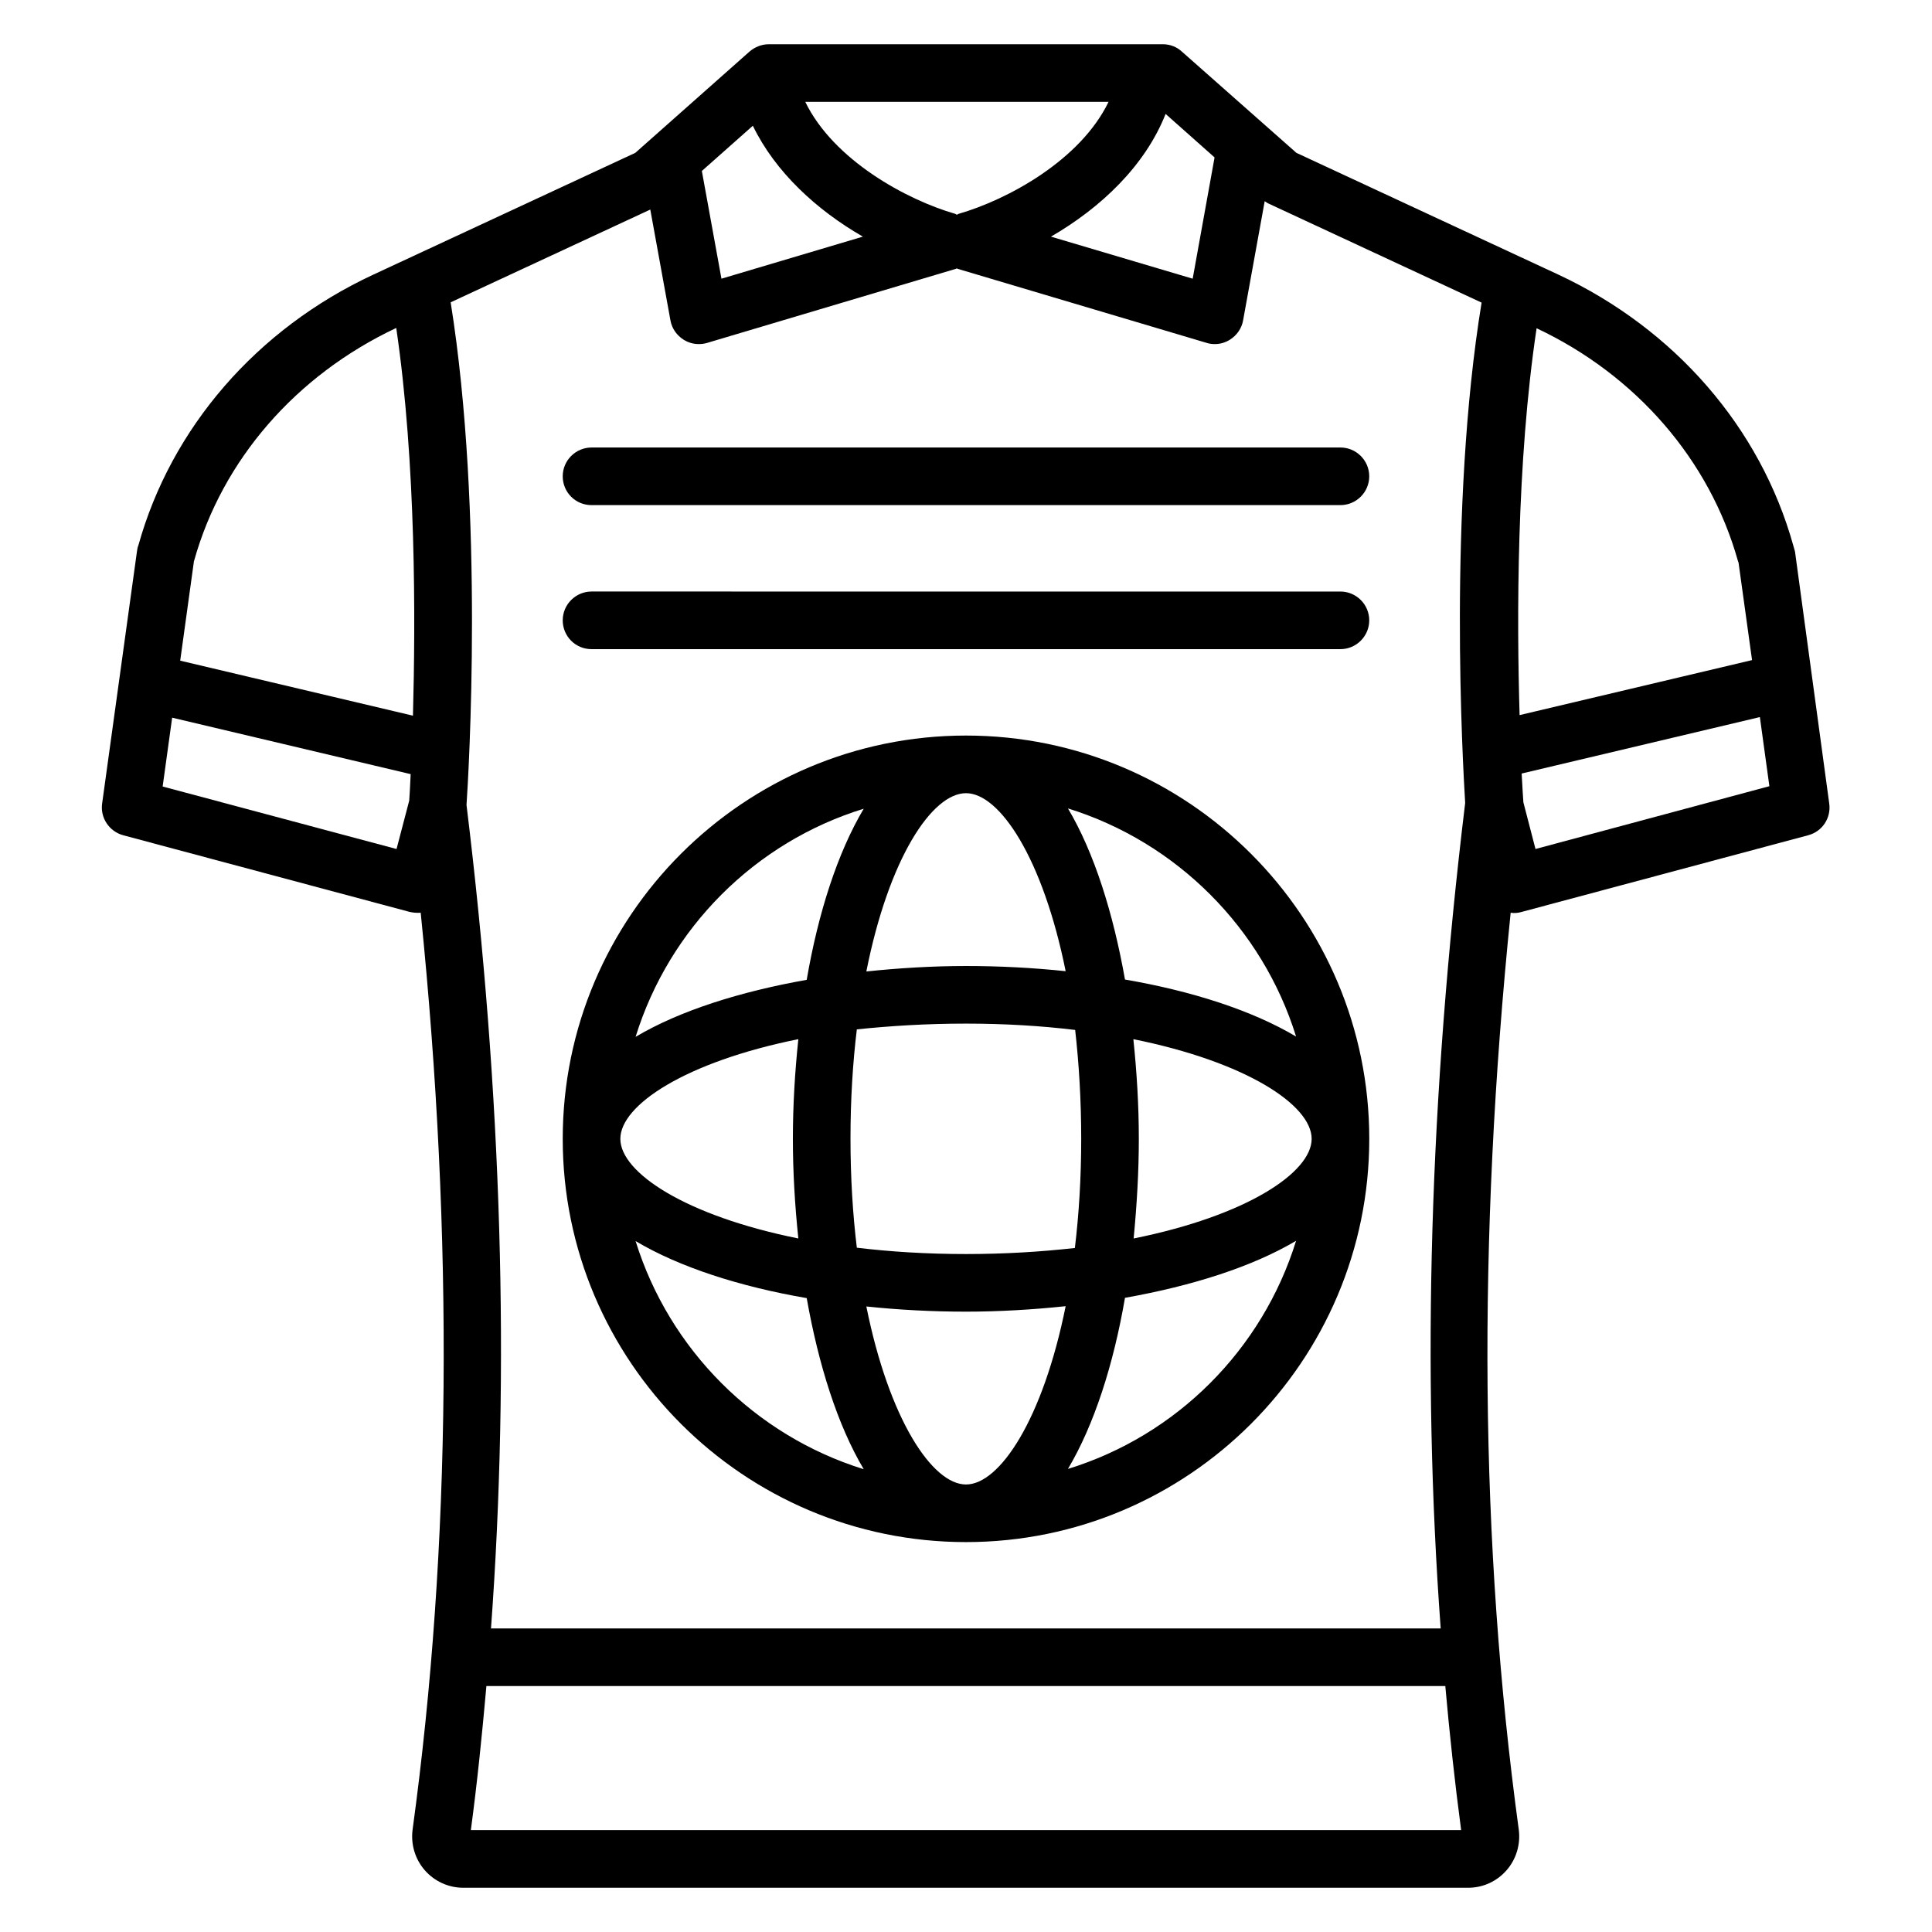
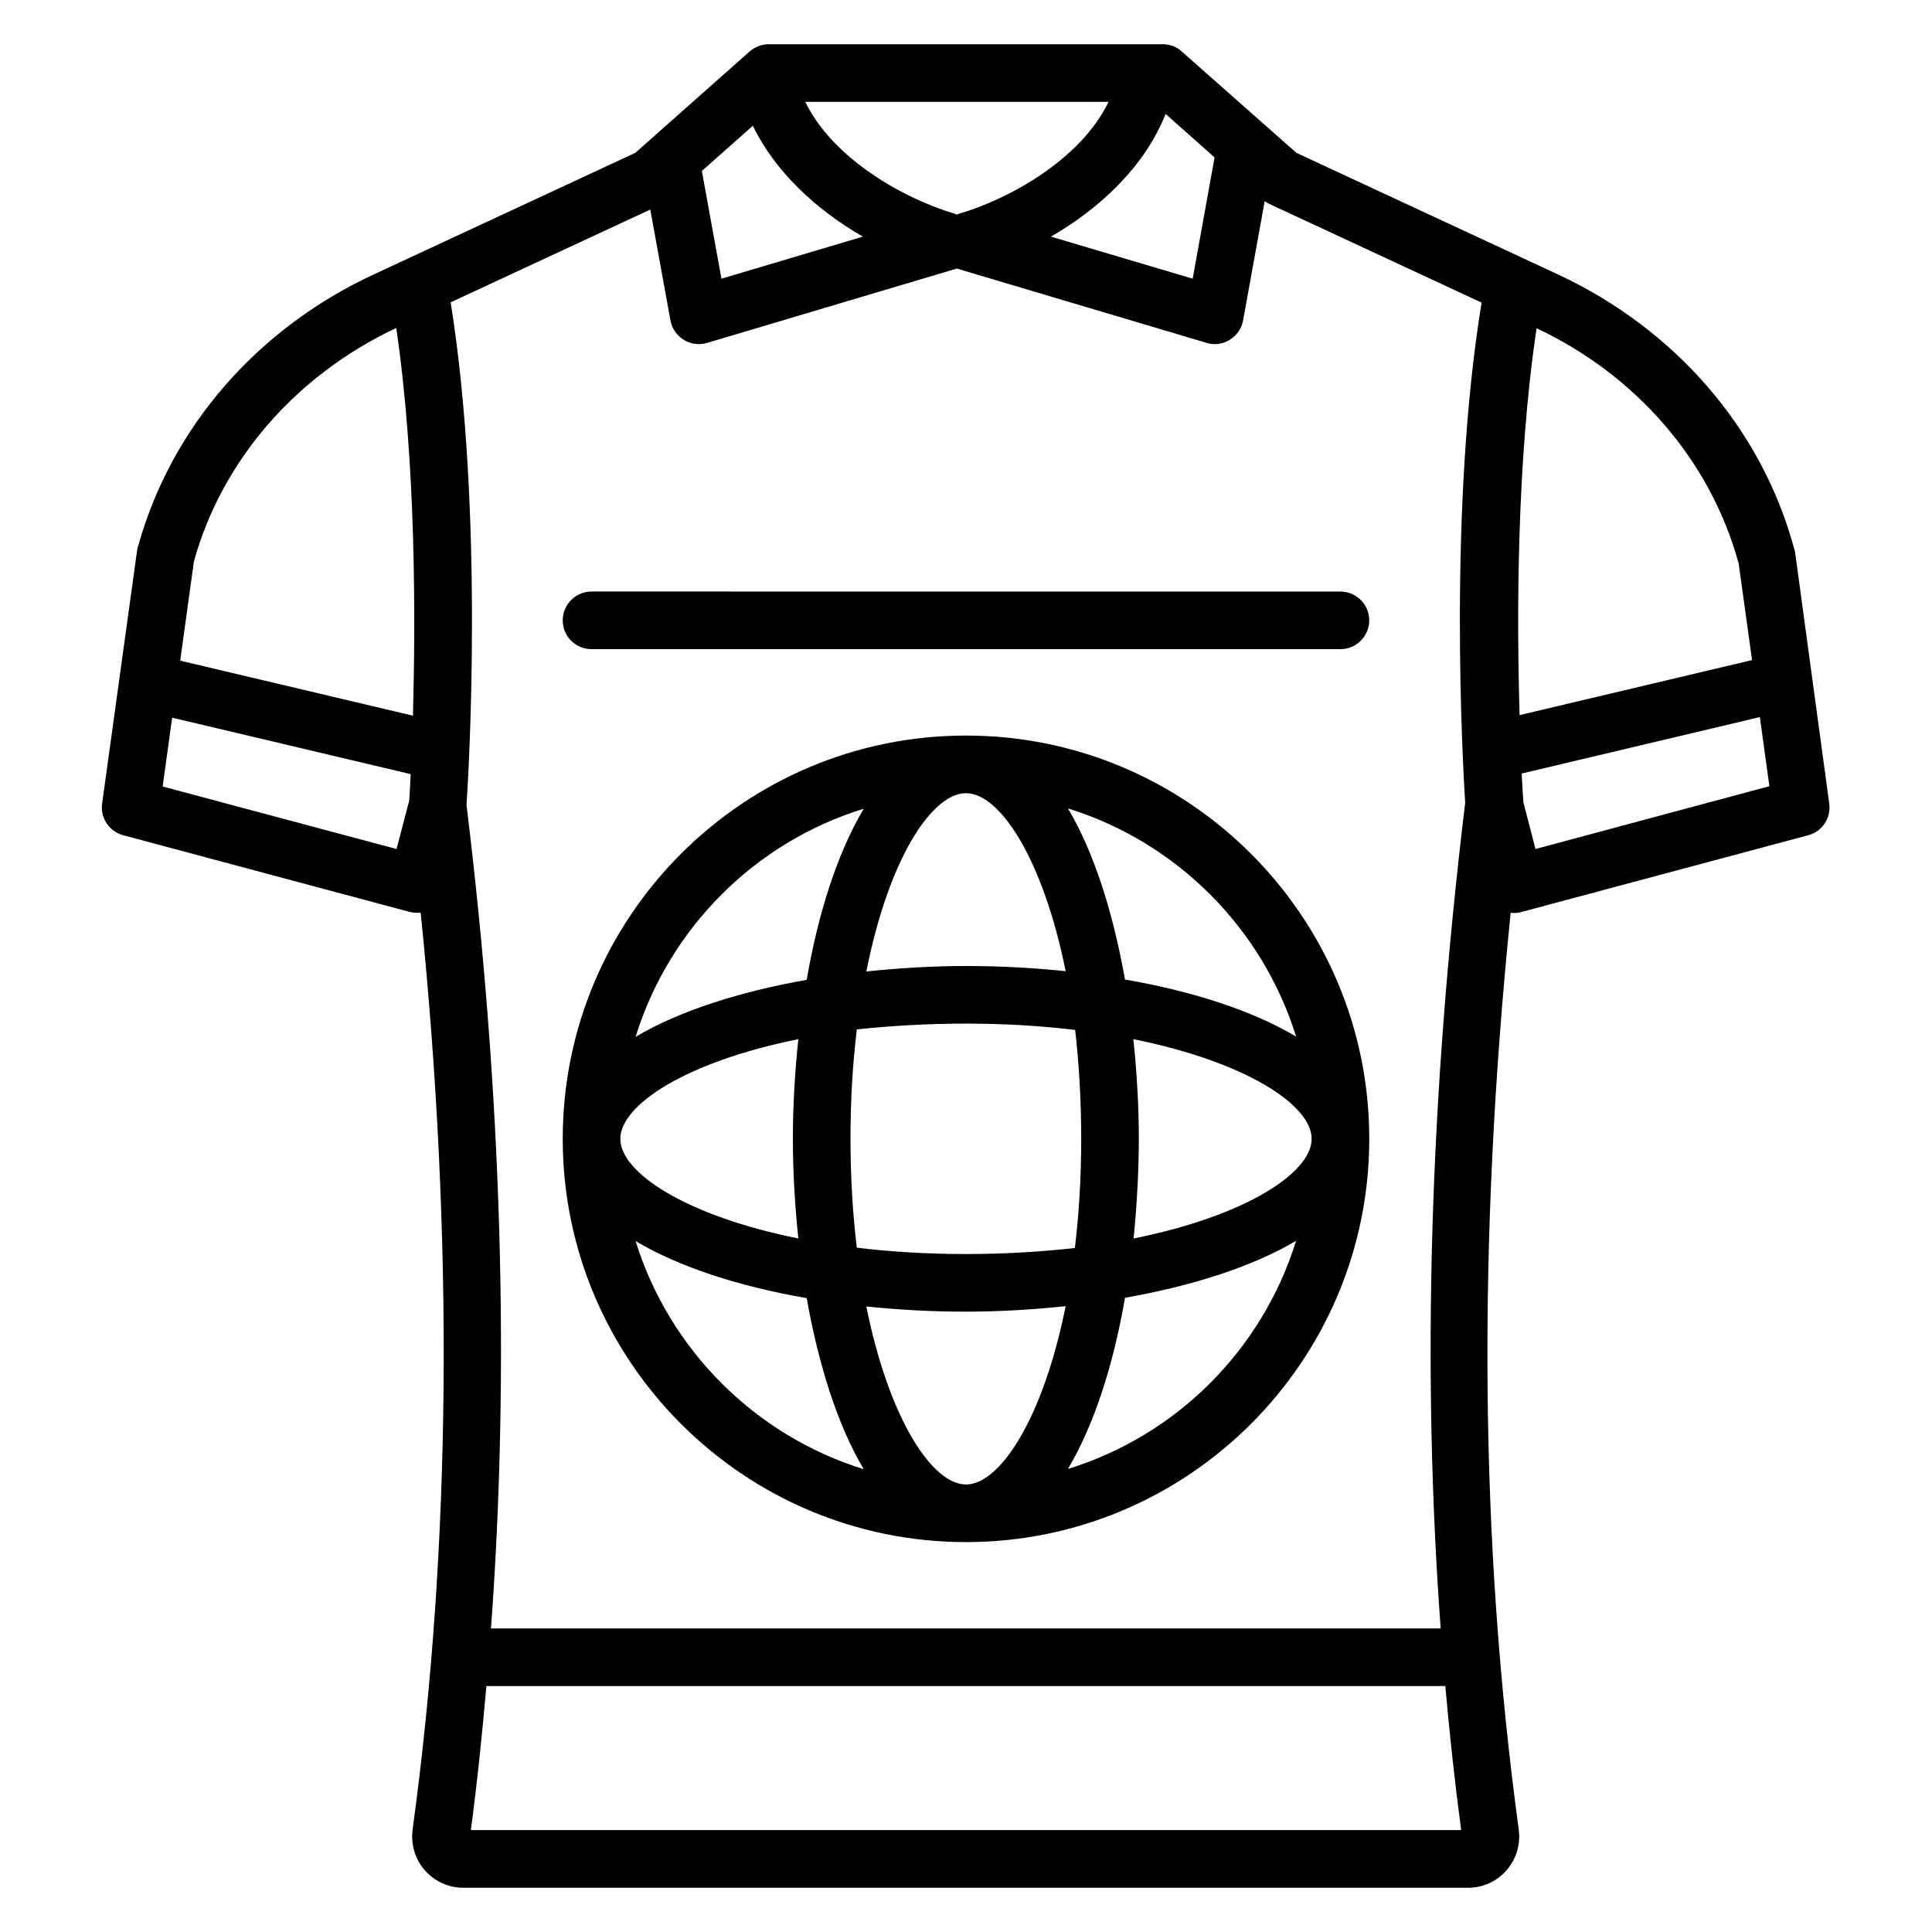
<svg xmlns="http://www.w3.org/2000/svg" fill="#000000" width="800px" height="800px" version="1.1" viewBox="144 144 512 512">
  <g>
    <path d="m619.69 290.15c-0.078-0.305-0.383-1.297-0.457-1.602-8.703-31.223-31.375-57.328-62.211-71.754l-69.465-32.289-30.309-26.797c-1.375-1.297-3.207-1.984-5.039-1.984h-104.43c-1.91 0-3.664 0.688-5.113 1.91l-30.305 26.871-69.465 32.289c-30.84 14.352-53.512 40.535-62.211 71.68-0.23 0.535-0.305 1.07-0.383 1.602l-9.238 66.871c-0.535 3.816 1.91 7.406 5.574 8.398l75.875 20.305c0.992 0.23 1.984 0.305 2.977 0.23 8.777 86.41 8.09 168.01-2.137 242.9-0.535 3.894 0.609 7.863 3.207 10.84 2.594 2.977 6.336 4.656 10.23 4.656h266.25c3.969 0 7.633-1.68 10.23-4.656 2.594-2.977 3.742-6.945 3.207-10.84-10.305-75.723-10.992-155.42-2.137-242.9 0.992 0.152 1.984 0.078 2.977-0.23l75.875-20.305c3.742-0.992 6.106-4.582 5.574-8.398zm-15.117 2.519c0 0.078 0.078 0.23 0.152 0.383l3.586 25.879-61.602 14.578c-0.762-25.344-0.84-66.871 4.504-102.52 26.414 12.445 45.879 34.961 53.359 61.68zm-138.7-106.95-5.801 32.137-37.559-11.145c13.207-7.633 24.961-18.777 30.383-32.52zm-67.859 14.961c-0.152 0.078-0.305 0.152-0.457 0.23-0.152-0.078-0.23-0.152-0.383-0.23-12.98-3.738-32.293-14.273-39.773-29.691h80.379c-7.477 15.492-26.789 25.953-39.766 29.691zm-25.344 6.031-37.48 11.145-5.191-28.547 13.512-11.984c5.953 12.289 16.945 22.363 29.16 29.387zm-56.336-7.176 5.344 29.391c0.383 2.137 1.68 3.969 3.512 5.113 1.223 0.762 2.594 1.145 3.969 1.145 0.762 0 1.449-0.078 2.215-0.305l65.875-19.617c0.152 0 0.23-0.152 0.305-0.152 0.152 0.078 0.23 0.152 0.305 0.152l65.953 19.617c0.688 0.23 1.449 0.305 2.137 0.305 1.375 0 2.75-0.383 3.969-1.145 1.832-1.145 3.129-2.977 3.512-5.113l5.727-31.602c0.305 0.152 0.535 0.383 0.84 0.535l56.641 26.336c-8.93 54.504-4.961 122.29-4.352 132.59-9.465 78.238-11.523 150.3-6.488 218.77h-251.68c5.039-68.473 2.902-141.6-6.488-218.24 0.535-7.711 4.734-77.402-4.199-133.2zm-120.91 93.129c7.481-26.793 27.023-49.234 53.586-61.754 5.266 35.801 5.113 77.402 4.426 102.75l-61.68-14.578 3.586-25.953c0.004-0.309 0.082-0.461 0.082-0.461zm-8.32 59.77 2.519-18.242 63.207 14.961c-0.152 3.512-0.305 5.953-0.383 7.023l-3.359 12.824zm81.676 276.56c1.68-12.52 2.977-25.266 4.121-38.168h254.12c1.145 12.824 2.519 25.57 4.199 38.168zm282.14-260-3.207-12.367c-0.078-0.918-0.23-3.586-0.457-7.633l63.129-14.961 2.519 18.32z" />
    <path d="m400 552.67c58.93 0 106.87-47.938 106.87-106.87 0-58.93-47.938-106.87-106.87-106.87s-106.87 47.938-106.87 106.87c-0.004 58.93 47.934 106.87 106.87 106.87zm-87.559-79.77c11.68 6.945 27.633 12.062 45.344 15.113 3.129 17.633 8.168 33.664 15.113 45.344-28.777-8.93-51.523-31.68-60.457-60.457zm43.129-53.512c-0.918 8.703-1.449 17.633-1.449 26.41s0.535 17.711 1.449 26.41c-29.922-6.027-47.172-17.477-47.172-26.406 0-8.934 17.25-20.383 47.172-26.414zm44.43-65.188c8.93 0 20.383 17.25 26.41 47.176-8.703-0.918-17.633-1.375-26.41-1.375s-17.711 0.535-26.41 1.449c5.949-30 17.402-47.25 26.41-47.25zm0 61.066c10.383 0 20.074 0.609 28.93 1.68 0.992 8.777 1.602 18.473 1.602 28.855 0 10.383-0.609 20.074-1.68 28.93-8.852 0.992-18.473 1.602-28.852 1.602-10.383 0-20.074-0.609-28.93-1.68-1.07-8.855-1.68-18.473-1.68-28.93 0-10.457 0.609-20.074 1.68-28.93 8.852-0.918 18.469-1.527 28.93-1.527zm91.602 30.535c0 8.93-17.25 20.383-47.176 26.41 0.84-8.703 1.375-17.633 1.375-26.41 0-8.777-0.535-17.711-1.449-26.41 29.922 6.027 47.25 17.477 47.25 26.41zm-91.602 91.602c-8.93 0-20.383-17.25-26.41-47.176 8.699 0.914 17.555 1.375 26.41 1.375 8.777 0 17.711-0.535 26.41-1.449-6.031 29.996-17.48 47.25-26.41 47.25zm27.02-4.125c6.945-11.68 12.062-27.633 15.113-45.344 17.633-3.129 33.664-8.168 45.344-15.113-8.93 28.855-31.676 51.605-60.457 60.457zm60.457-114.58c-11.68-6.945-27.633-12.062-45.344-15.113-3.129-17.633-8.168-33.664-15.113-45.344 28.781 8.934 51.527 31.68 60.457 60.457zm-114.58-60.379c-6.945 11.68-12.062 27.633-15.113 45.344-17.633 3.129-33.664 8.168-45.344 15.113 8.934-28.855 31.68-51.602 60.457-60.457z" />
-     <path d="m300.76 277.86h198.47c4.199 0 7.633-3.434 7.633-7.633s-3.434-7.633-7.633-7.633h-198.47c-4.199 0-7.633 3.434-7.633 7.633s3.359 7.633 7.633 7.633z" />
    <path d="m300.76 316.03h198.47c4.199 0 7.633-3.434 7.633-7.633 0-4.199-3.434-7.633-7.633-7.633l-198.47-0.004c-4.199 0-7.633 3.434-7.633 7.633s3.359 7.637 7.633 7.637z" />
  </g>
</svg>